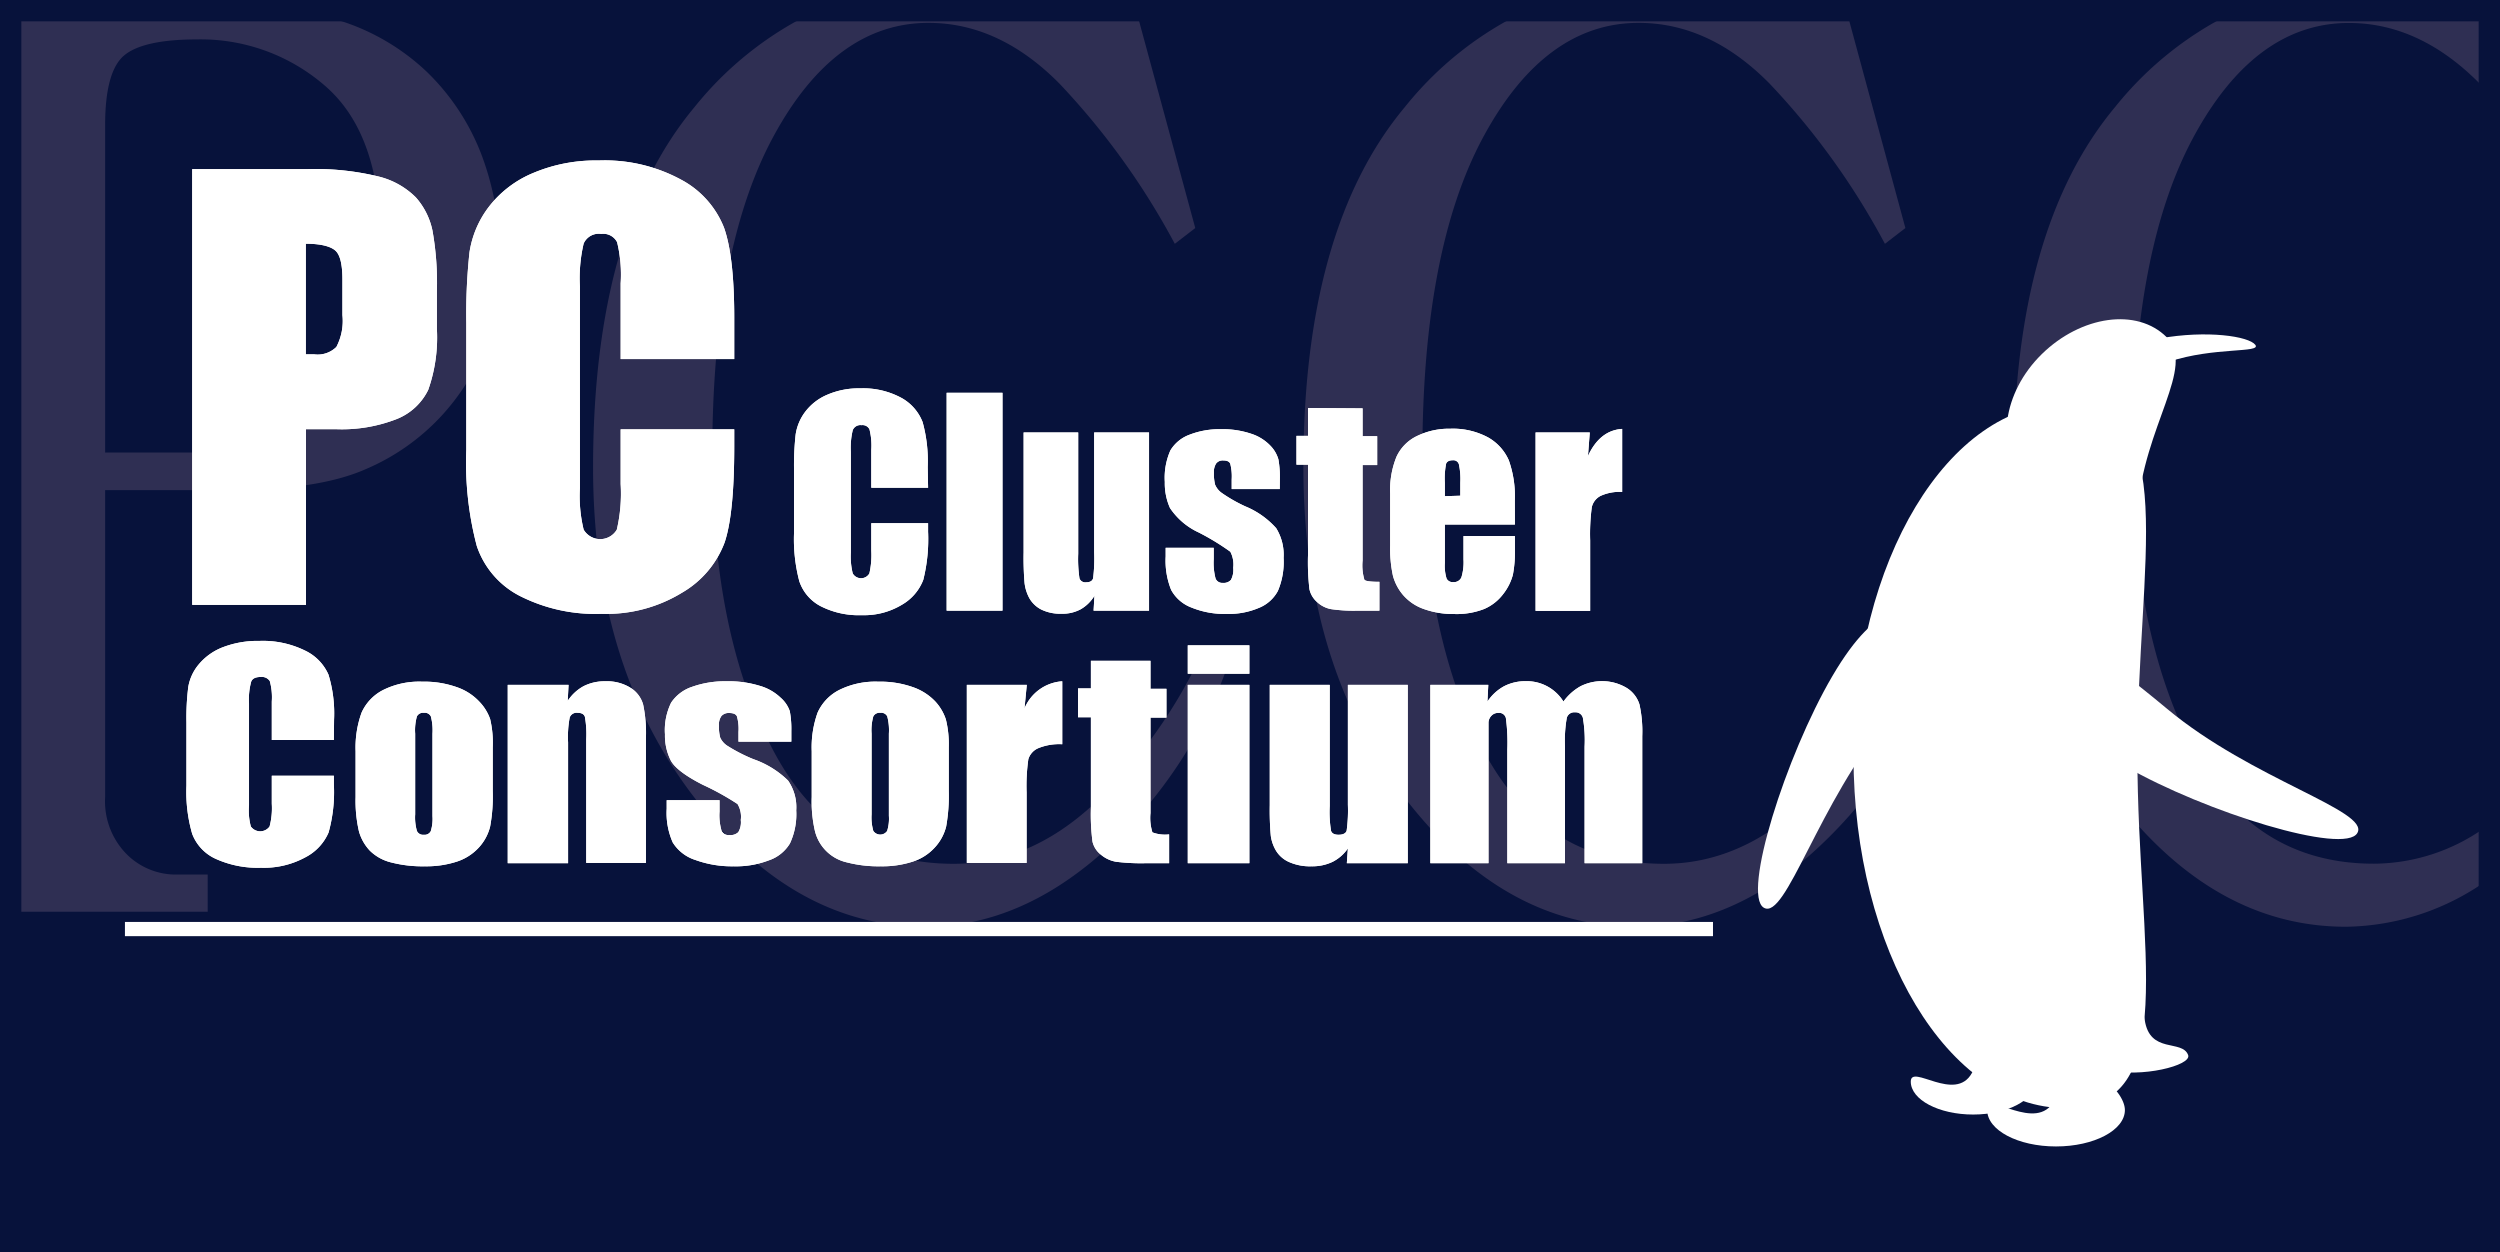
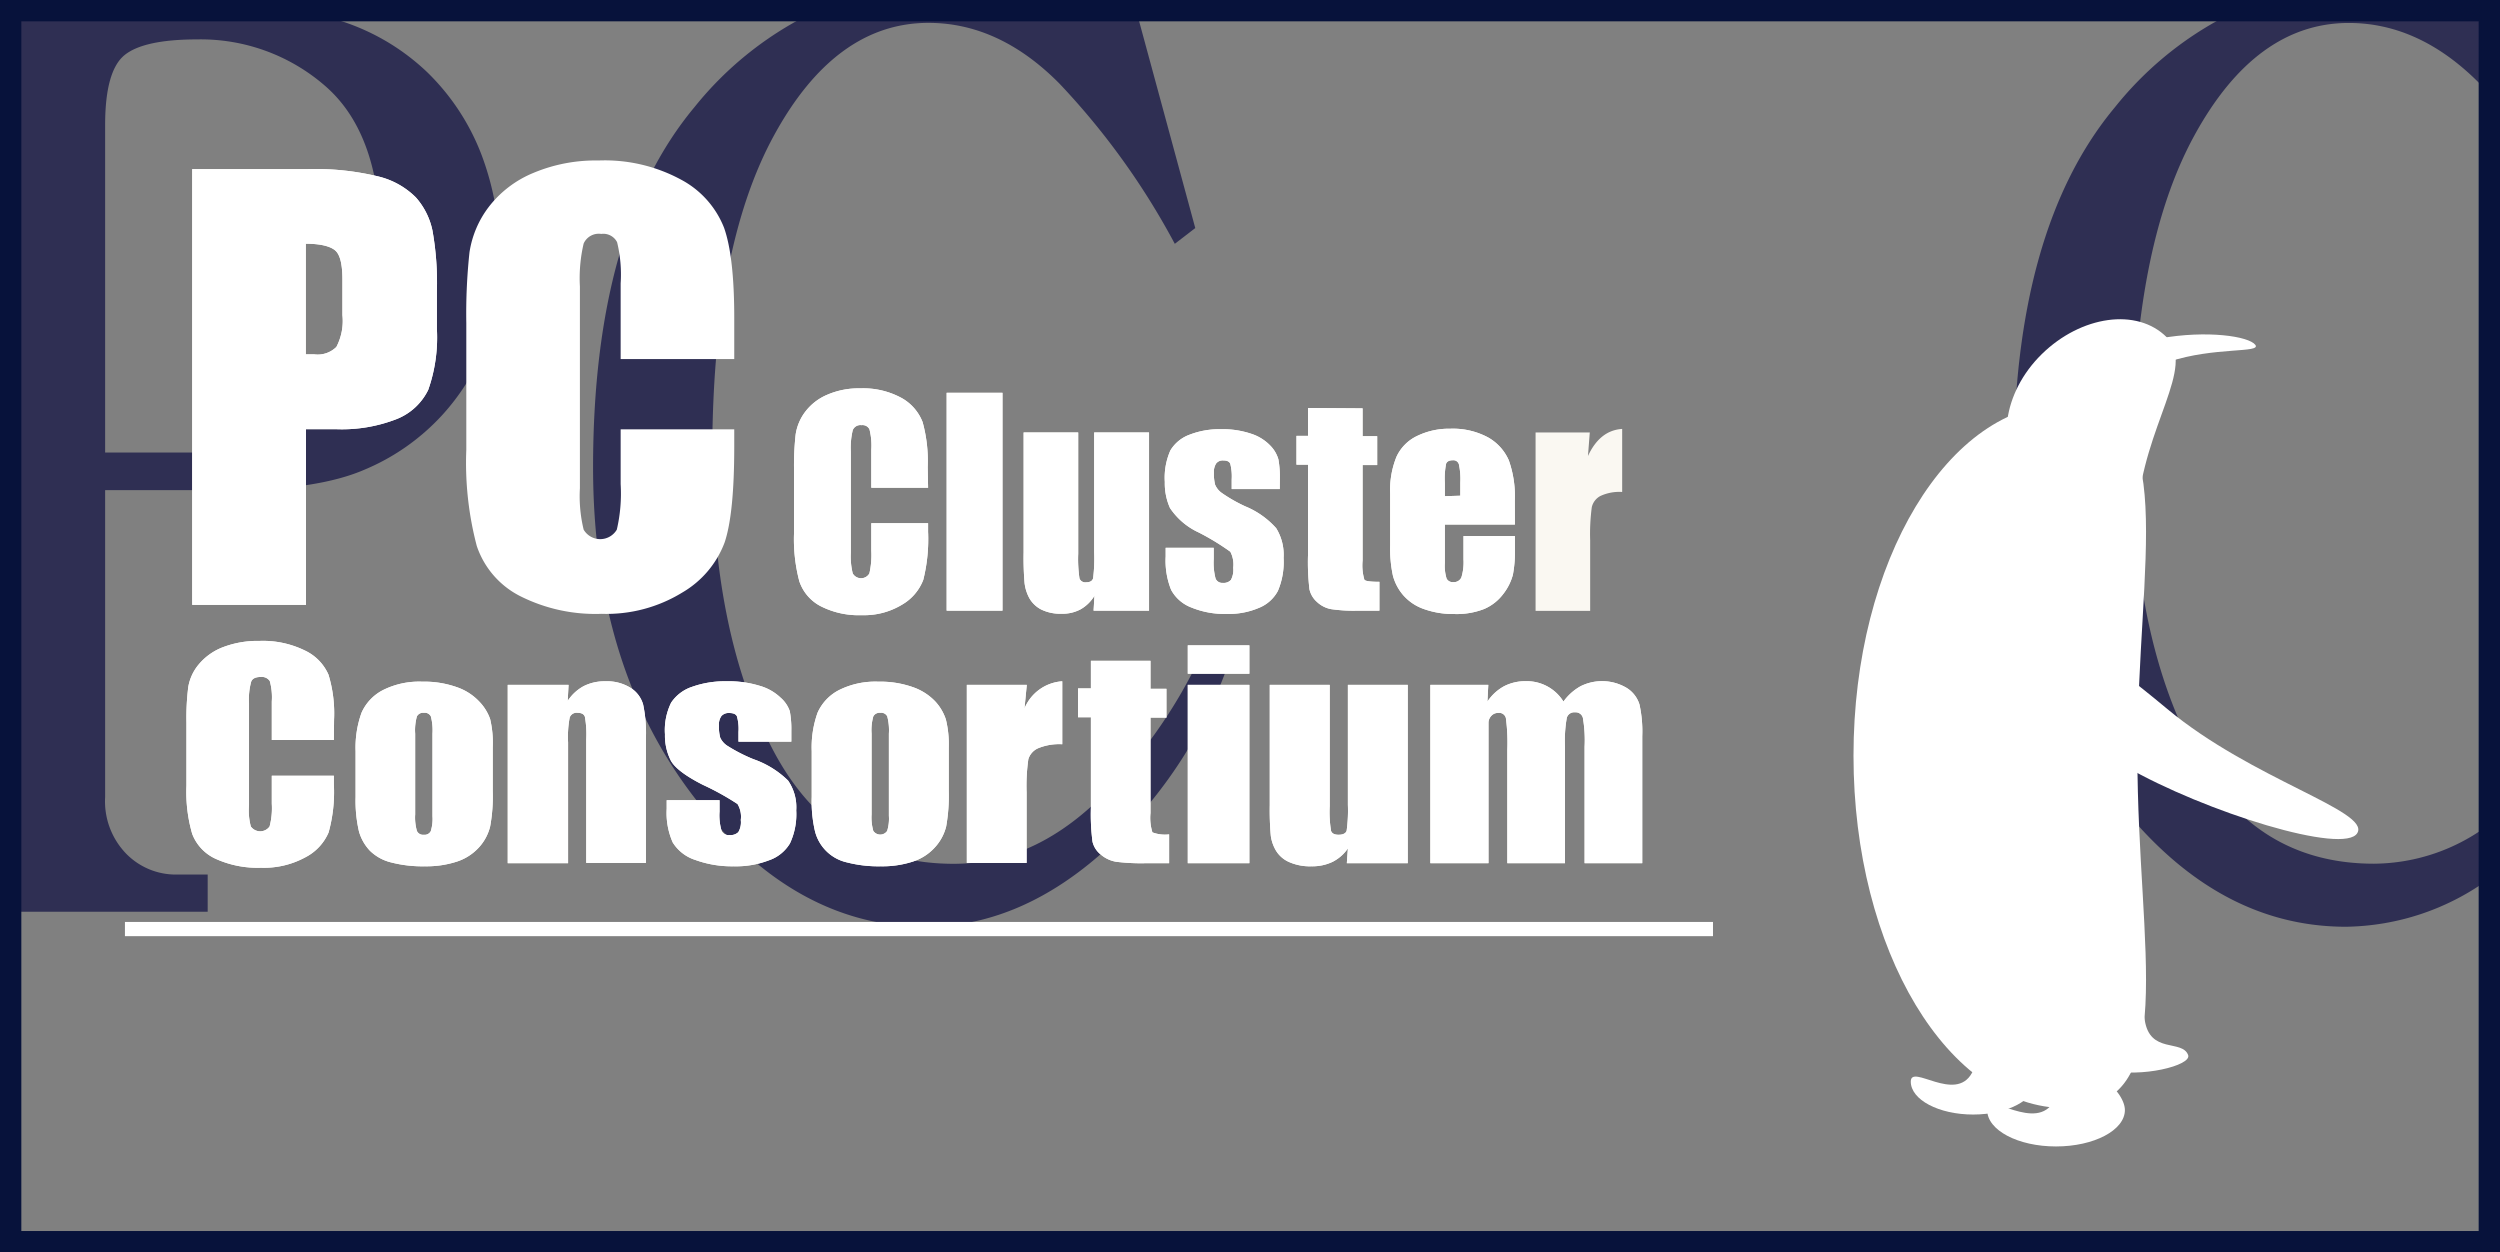
<svg xmlns="http://www.w3.org/2000/svg" id="レイヤー_1" data-name="レイヤー 1" viewBox="0 0 260.13 130.31">
  <rect x="0" y="0" width="260.13" height="130.31" fill="#808080" stroke="none" />
  <defs>
    <style>.cls-1{fill:#07123b;}.cls-2{fill:#2f2f53;}.cls-3{fill:#fff;}.cls-4{fill:#faf8f2;}</style>
  </defs>
  <title>logo_pccc</title>
-   <rect class="cls-1" x="1.11" y="1.11" width="257.91" height="128.09" />
  <path class="cls-2" d="M1.11,94.87h20.5V91H18.33a7.22,7.22,0,0,1-5.18-2.15,7.83,7.83,0,0,1-2.21-5.93V51H23.86c6.11,0,10.79-.71,14.07-2.13a23,23,0,0,0,8-5.59,23.42,23.42,0,0,0,4.58-7.31A25.57,25.57,0,0,0,52,26.82a29.73,29.73,0,0,0-1.88-10.67,23.81,23.81,0,0,0-5.66-8.63A23.28,23.28,0,0,0,34.87,2a34.73,34.73,0,0,0-3.68-.91H1.11ZM10.94,13c0-3.73.67-6.15,2-7.25s3.88-1.65,7.58-1.65A19.72,19.72,0,0,1,33.9,9Q39.6,14,39.6,25.18A28.1,28.1,0,0,1,35.45,40.5q-4.16,6.6-13,6.59H10.94Z" />
  <path class="cls-2" d="M220.07,11.15q-10.55,12.64-10.55,37.47,0,20.54,10.39,34.17t24.17,13.64a25.85,25.85,0,0,0,14.94-5V85.77a20.06,20.06,0,0,1-12,4.1q-12.64,0-18.89-12t-6.24-30.42q0-21.54,6.41-33.3t16.1-11.76q7.38,0,13.63,6.32c.32.33.64.69,1,1V1.19a4.87,4.87,0,0,1-.65.05,9.2,9.2,0,0,1-1.44-.13H232.76A35.87,35.87,0,0,0,220.07,11.15Z" />
  <path class="cls-2" d="M72.26,11.15Q61.72,23.79,61.71,48.62q0,20.54,10.39,34.17T96.28,96.43q9.52,0,18.06-7.39A47.79,47.79,0,0,0,127.48,70l-2.3-2.3a51.54,51.54,0,0,1-11.33,15.93q-6.73,6.25-14.62,6.25-12.65,0-18.88-12T74.11,47.44q0-21.54,6.4-33.3T96.61,2.38q7.38,0,13.63,6.32a76.72,76.72,0,0,1,12,16.67l2.13-1.64L118.23,1.11h-6.65a4.59,4.59,0,0,1-1,.13,9.22,9.22,0,0,1-1.45-.13H85A35.87,35.87,0,0,0,72.26,11.15Z" />
-   <path class="cls-2" d="M146.17,11.15q-10.56,12.64-10.55,37.47,0,20.54,10.38,34.17t24.18,13.64q9.52,0,18.07-7.39A47.89,47.89,0,0,0,201.39,70l-2.31-2.3a51.37,51.37,0,0,1-11.33,15.93q-6.74,6.25-14.61,6.25-12.64,0-18.89-12T148,47.44q0-21.54,6.4-33.3t16.1-11.76q7.4,0,13.63,6.32a76.39,76.39,0,0,1,12,16.67l2.13-1.64L192.13,1.11h-6.65a4.59,4.59,0,0,1-1,.13A9.1,9.1,0,0,1,183,1.11H158.85A35.84,35.84,0,0,0,146.17,11.15Z" />
  <path class="cls-1" d="M260.13,130.31H0V0H260.13ZM2.22,128.09H257.91V2.22H2.22Z" />
  <rect class="cls-3" x="13" y="95.93" width="165.24" height="1.48" />
  <path class="cls-4" d="M20,17.6H31.93a27.76,27.76,0,0,1,7.43.76,8.27,8.27,0,0,1,3.91,2.18A7.49,7.49,0,0,1,45,24a30.92,30.92,0,0,1,.46,6.29v3.94a16.42,16.42,0,0,1-.9,6.33,6.17,6.17,0,0,1-3.3,3.05A15.69,15.69,0,0,1,35,44.66H31.84V62.94H20Zm11.82,7.76V36.87l.87,0A2.76,2.76,0,0,0,35,36.1a5.83,5.83,0,0,0,.63-3.31V29.08c0-1.55-.24-2.56-.73-3S33.38,25.36,31.84,25.36Z" />
-   <path class="cls-4" d="M76.4,37.36H64.58V29.48a14.18,14.18,0,0,0-.37-4.28,1.61,1.61,0,0,0-1.65-.86,1.72,1.72,0,0,0-1.83,1,15.78,15.78,0,0,0-.39,4.47v21a14.67,14.67,0,0,0,.39,4.3,2,2,0,0,0,3.45,0,16.54,16.54,0,0,0,.4-4.74v-5.7H76.4v1.77c0,4.69-.33,8-1,10A10.15,10.15,0,0,1,71,61.65a15.06,15.06,0,0,1-8.4,2.22A17.39,17.39,0,0,1,54.07,62a9.1,9.1,0,0,1-4.46-5.19,33.94,33.94,0,0,1-1.09-10V33.6a59.8,59.8,0,0,1,.33-7.34,10.33,10.33,0,0,1,2-4.72A11.25,11.25,0,0,1,55.48,18a16.7,16.7,0,0,1,6.8-1.3,16.66,16.66,0,0,1,8.6,2,9.68,9.68,0,0,1,4.46,5q1.06,3,1.06,9.35Z" />
  <path class="cls-3" d="M20,17.6H31.93a27.76,27.76,0,0,1,7.43.76,8.27,8.27,0,0,1,3.91,2.18A7.49,7.49,0,0,1,45,24a30.92,30.92,0,0,1,.46,6.29v3.94a16.42,16.42,0,0,1-.9,6.33,6.17,6.17,0,0,1-3.3,3.05A15.69,15.69,0,0,1,35,44.66H31.84V62.94H20Zm11.82,7.76V36.87l.87,0A2.76,2.76,0,0,0,35,36.1a5.83,5.83,0,0,0,.63-3.31V29.08c0-1.55-.24-2.56-.73-3S33.38,25.36,31.84,25.36Z" />
  <path class="cls-3" d="M76.4,37.36H64.58V29.48a14.18,14.18,0,0,0-.37-4.28,1.61,1.61,0,0,0-1.65-.86,1.72,1.72,0,0,0-1.83,1,15.78,15.78,0,0,0-.39,4.47v21a14.67,14.67,0,0,0,.39,4.3,2,2,0,0,0,3.45,0,16.54,16.54,0,0,0,.4-4.74v-5.7H76.4v1.77c0,4.69-.33,8-1,10A10.15,10.15,0,0,1,71,61.65a15.06,15.06,0,0,1-8.4,2.22A17.39,17.39,0,0,1,54.07,62a9.1,9.1,0,0,1-4.46-5.19,33.94,33.94,0,0,1-1.09-10V33.6a59.8,59.8,0,0,1,.33-7.34,10.33,10.33,0,0,1,2-4.72A11.25,11.25,0,0,1,55.48,18a16.7,16.7,0,0,1,6.8-1.3,16.66,16.66,0,0,1,8.6,2,9.68,9.68,0,0,1,4.46,5q1.06,3,1.06,9.35Z" />
  <path class="cls-4" d="M96.57,50.75H90.66V46.81a6.88,6.88,0,0,0-.19-2.14.8.8,0,0,0-.83-.43.85.85,0,0,0-.91.52,7.82,7.82,0,0,0-.2,2.24V57.51a7.38,7.38,0,0,0,.2,2.16,1,1,0,0,0,1.73,0,8.56,8.56,0,0,0,.2-2.38V54.44h5.91v.89a17.46,17.46,0,0,1-.5,5,5.08,5.08,0,0,1-2.2,2.58,7.61,7.61,0,0,1-4.2,1.1,8.74,8.74,0,0,1-4.27-.93,4.56,4.56,0,0,1-2.23-2.6,17.13,17.13,0,0,1-.55-5V48.87a29.63,29.63,0,0,1,.17-3.67,5.18,5.18,0,0,1,1-2.36,5.62,5.62,0,0,1,2.32-1.78,8.22,8.22,0,0,1,3.4-.65,8.34,8.34,0,0,1,4.3,1A4.9,4.9,0,0,1,96,43.92a15.24,15.24,0,0,1,.53,4.68Z" />
  <path class="cls-4" d="M104.31,40.87V63.54H98.5V40.87Z" />
  <path class="cls-4" d="M119.56,45V63.54h-5.77l.09-1.55a4,4,0,0,1-1.44,1.41,4,4,0,0,1-2,.46,4.51,4.51,0,0,1-2.1-.44,3,3,0,0,1-1.24-1.19,4.38,4.38,0,0,1-.49-1.55,30.9,30.9,0,0,1-.1-3.19V45h5.68V57.61a14.08,14.08,0,0,0,.13,2.57.64.64,0,0,0,.7.41q.6,0,.72-.42a16.5,16.5,0,0,0,.11-2.7V45Z" />
  <path class="cls-4" d="M133.16,50.89h-5v-1a5.34,5.34,0,0,0-.15-1.64c-.1-.23-.34-.34-.74-.34a.85.85,0,0,0-.72.31,1.56,1.56,0,0,0-.24.95,4.68,4.68,0,0,0,.12,1.25,2,2,0,0,0,.71.88,15.7,15.7,0,0,0,2.44,1.39,8.8,8.8,0,0,1,3.21,2.27,5.26,5.26,0,0,1,.77,3.09,7.68,7.68,0,0,1-.59,3.43,3.86,3.86,0,0,1-2,1.78,8,8,0,0,1-3.32.62,9.11,9.11,0,0,1-3.69-.67,4,4,0,0,1-2.1-1.83,8.12,8.12,0,0,1-.57-3.48V57h5v1.19a6.44,6.44,0,0,0,.19,2,.74.74,0,0,0,.76.46,1,1,0,0,0,.84-.31,2.21,2.21,0,0,0,.24-1.26,2.88,2.88,0,0,0-.3-1.67,25.63,25.63,0,0,0-3.28-2,7.22,7.22,0,0,1-3-2.55,6.27,6.27,0,0,1-.54-2.71,7,7,0,0,1,.58-3.28,3.88,3.88,0,0,1,2-1.64,8.59,8.59,0,0,1,3.26-.57,9.31,9.31,0,0,1,3.14.47,4.79,4.79,0,0,1,2,1.24,3.35,3.35,0,0,1,.84,1.43,10.21,10.21,0,0,1,.15,2.06Z" />
  <path class="cls-4" d="M141.78,42.49v2.9h1.52v3h-1.52v9.94a5.23,5.23,0,0,0,.19,2q.18.21,1.56.21v3h-2.28a16.06,16.06,0,0,1-2.76-.16,2.92,2.92,0,0,1-1.45-.74,2.47,2.47,0,0,1-.79-1.33,24.27,24.27,0,0,1-.15-3.52V48.35h-1.2v-3h1.2v-2.9Z" />
  <path class="cls-4" d="M157.63,54.58h-7.29v4a4.47,4.47,0,0,0,.18,1.62.7.7,0,0,0,.69.37.85.85,0,0,0,.85-.49,5.35,5.35,0,0,0,.22-1.87V55.78h5.35v1.37a12.74,12.74,0,0,1-.21,2.65,5.56,5.56,0,0,1-1,2,4.89,4.89,0,0,1-2,1.57,7.84,7.84,0,0,1-3.07.52,9.09,9.09,0,0,1-3.17-.51A5.07,5.07,0,0,1,146,61.92a5.16,5.16,0,0,1-1.06-2,13.25,13.25,0,0,1-.29-3.16V51.36a9.14,9.14,0,0,1,.66-3.84,4.47,4.47,0,0,1,2.15-2.16,7.6,7.6,0,0,1,3.44-.75,7.72,7.72,0,0,1,3.93.9,5.06,5.06,0,0,1,2.17,2.4,11.2,11.2,0,0,1,.62,4.2Zm-5.68-3V50.2a7.29,7.29,0,0,0-.15-1.89.59.59,0,0,0-.61-.42q-.58,0-.72.36a8,8,0,0,0-.13,2v1.38Z" />
  <path class="cls-4" d="M165.42,45l-.19,2.45c.82-1.77,2-2.72,3.56-2.82v6.56a4.69,4.69,0,0,0-2.27.42,1.77,1.77,0,0,0-.89,1.16,21.18,21.18,0,0,0-.17,3.46v7.33h-5.68V45Z" />
  <path class="cls-3" d="M96.57,50.75H90.66V46.81a6.88,6.88,0,0,0-.19-2.14.8.8,0,0,0-.83-.43.85.85,0,0,0-.91.52,7.82,7.82,0,0,0-.2,2.24V57.51a7.38,7.38,0,0,0,.2,2.16,1,1,0,0,0,1.73,0,8.56,8.56,0,0,0,.2-2.38V54.44h5.91v.89a17.46,17.46,0,0,1-.5,5,5.08,5.08,0,0,1-2.2,2.58,7.61,7.61,0,0,1-4.2,1.1,8.74,8.74,0,0,1-4.27-.93,4.56,4.56,0,0,1-2.23-2.6,17.13,17.13,0,0,1-.55-5V48.87a29.63,29.63,0,0,1,.17-3.67,5.18,5.18,0,0,1,1-2.36,5.62,5.62,0,0,1,2.32-1.78,8.22,8.22,0,0,1,3.4-.65,8.34,8.34,0,0,1,4.3,1A4.9,4.9,0,0,1,96,43.92a15.24,15.24,0,0,1,.53,4.68Z" />
  <path class="cls-3" d="M104.31,40.87V63.54H98.5V40.87Z" />
  <path class="cls-3" d="M119.56,45V63.54h-5.77l.09-1.55a4,4,0,0,1-1.44,1.41,4,4,0,0,1-2,.46,4.51,4.51,0,0,1-2.1-.44,3,3,0,0,1-1.24-1.19,4.38,4.38,0,0,1-.49-1.55,30.9,30.9,0,0,1-.1-3.19V45h5.68V57.61a14.08,14.08,0,0,0,.13,2.57.64.64,0,0,0,.7.41q.6,0,.72-.42a16.5,16.5,0,0,0,.11-2.7V45Z" />
  <path class="cls-3" d="M133.16,50.89h-5v-1a5.34,5.34,0,0,0-.15-1.64c-.1-.23-.34-.34-.74-.34a.85.85,0,0,0-.72.31,1.56,1.56,0,0,0-.24.95,4.68,4.68,0,0,0,.12,1.25,2,2,0,0,0,.71.88,15.7,15.7,0,0,0,2.44,1.39,8.8,8.8,0,0,1,3.21,2.27,5.26,5.26,0,0,1,.77,3.09,7.68,7.68,0,0,1-.59,3.43,3.86,3.86,0,0,1-2,1.78,8,8,0,0,1-3.32.62,9.11,9.11,0,0,1-3.69-.67,4,4,0,0,1-2.1-1.83,8.12,8.12,0,0,1-.57-3.48V57h5v1.19a6.44,6.44,0,0,0,.19,2,.74.74,0,0,0,.76.46,1,1,0,0,0,.84-.31,2.21,2.21,0,0,0,.24-1.26,2.88,2.88,0,0,0-.3-1.67,25.63,25.63,0,0,0-3.28-2,7.22,7.22,0,0,1-3-2.55,6.27,6.27,0,0,1-.54-2.71,7,7,0,0,1,.58-3.28,3.88,3.88,0,0,1,2-1.64,8.59,8.59,0,0,1,3.26-.57,9.31,9.31,0,0,1,3.14.47,4.79,4.79,0,0,1,2,1.24,3.35,3.35,0,0,1,.84,1.43,10.21,10.21,0,0,1,.15,2.06Z" />
  <path class="cls-3" d="M141.78,42.49v2.9h1.52v3h-1.52v9.94a5.23,5.23,0,0,0,.19,2q.18.21,1.56.21v3h-2.28a16.06,16.06,0,0,1-2.76-.16,2.92,2.92,0,0,1-1.45-.74,2.47,2.47,0,0,1-.79-1.33,24.27,24.27,0,0,1-.15-3.52V48.35h-1.2v-3h1.2v-2.9Z" />
  <path class="cls-3" d="M157.63,54.58h-7.29v4a4.47,4.47,0,0,0,.18,1.62.7.7,0,0,0,.69.37.85.85,0,0,0,.85-.49,5.35,5.35,0,0,0,.22-1.87V55.78h5.35v1.37a12.74,12.74,0,0,1-.21,2.65,5.56,5.56,0,0,1-1,2,4.89,4.89,0,0,1-2,1.57,7.84,7.84,0,0,1-3.07.52,9.09,9.09,0,0,1-3.17-.51A5.07,5.07,0,0,1,146,61.92a5.16,5.16,0,0,1-1.06-2,13.25,13.25,0,0,1-.29-3.16V51.36a9.14,9.14,0,0,1,.66-3.84,4.47,4.47,0,0,1,2.15-2.16,7.6,7.6,0,0,1,3.44-.75,7.72,7.72,0,0,1,3.93.9,5.06,5.06,0,0,1,2.17,2.4,11.2,11.2,0,0,1,.62,4.2Zm-5.68-3V50.2a7.29,7.29,0,0,0-.15-1.89.59.59,0,0,0-.61-.42q-.58,0-.72.36a8,8,0,0,0-.13,2v1.38Z" />
-   <path class="cls-3" d="M165.42,45l-.19,2.45c.82-1.77,2-2.72,3.56-2.82v6.56a4.69,4.69,0,0,0-2.27.42,1.77,1.77,0,0,0-.89,1.16,21.18,21.18,0,0,0-.17,3.46v7.33h-5.68V45Z" />
  <path class="cls-4" d="M34.74,77H28.28v-4a6.36,6.36,0,0,0-.21-2.14,1,1,0,0,0-.94-.42c-.54,0-.89.17-1,.51a7,7,0,0,0-.22,2.24V83.8A6.43,6.43,0,0,0,26.1,86a1.2,1.2,0,0,0,1.95,0,7.44,7.44,0,0,0,.23-2.37V80.72h6.46v.9a15.69,15.69,0,0,1-.55,5,5.22,5.22,0,0,1-2.41,2.58,9,9,0,0,1-4.62,1.09,10.57,10.57,0,0,1-4.7-.92A4.68,4.68,0,0,1,20,86.77a15.61,15.61,0,0,1-.6-5V75.16a25.61,25.61,0,0,1,.19-3.68,4.93,4.93,0,0,1,1.1-2.36,6.13,6.13,0,0,1,2.54-1.79A10.11,10.11,0,0,1,27,66.69a9.93,9.93,0,0,1,4.73,1,5,5,0,0,1,2.45,2.51,13.83,13.83,0,0,1,.58,4.68Z" />
  <path class="cls-4" d="M51.27,77.76v4.55A17.27,17.27,0,0,1,51,86a5,5,0,0,1-1.18,2.19,5.35,5.35,0,0,1-2.34,1.48,10.24,10.24,0,0,1-3.27.47,13,13,0,0,1-3.5-.4,4.75,4.75,0,0,1-2.23-1.23,4.84,4.84,0,0,1-1.13-2A14.18,14.18,0,0,1,37,82.93V78.16a10.66,10.66,0,0,1,.62-4,4.88,4.88,0,0,1,2.22-2.35,8.42,8.42,0,0,1,4.1-.88,10.13,10.13,0,0,1,3.59.57,5.77,5.77,0,0,1,2.32,1.48A5,5,0,0,1,51,74.82,10.71,10.71,0,0,1,51.27,77.76ZM45,76.34a5.7,5.7,0,0,0-.17-1.8.7.7,0,0,0-.72-.37.72.72,0,0,0-.73.37,5.31,5.31,0,0,0-.18,1.8v8.4a5.09,5.09,0,0,0,.18,1.72.7.7,0,0,0,.72.4.72.72,0,0,0,.72-.37A4.29,4.29,0,0,0,45,84.92Z" />
  <path class="cls-4" d="M59.16,71.26l-.09,1.67a4.62,4.62,0,0,1,1.65-1.53A4.83,4.83,0,0,1,63,70.89a4.62,4.62,0,0,1,2.61.68,3,3,0,0,1,1.31,1.74,14.25,14.25,0,0,1,.29,3.48v13H61V76.93a10.36,10.36,0,0,0-.14-2.34c-.09-.28-.34-.42-.76-.42a.76.76,0,0,0-.82.48,10.76,10.76,0,0,0-.17,2.59V89.82H52.83V71.26Z" />
  <path class="cls-4" d="M82.34,77.17h-5.5v-1a4.85,4.85,0,0,0-.16-1.63c-.11-.24-.38-.35-.81-.35a1,1,0,0,0-.8.31,1.49,1.49,0,0,0-.26,1,4.22,4.22,0,0,0,.13,1.25,2,2,0,0,0,.79.88A16.82,16.82,0,0,0,78.41,79,9.67,9.67,0,0,1,82,81.22a4.87,4.87,0,0,1,.85,3.1,7.19,7.19,0,0,1-.65,3.43A4.07,4.07,0,0,1,80,89.52a9.51,9.51,0,0,1-3.65.62,11.12,11.12,0,0,1-4-.66A4.31,4.31,0,0,1,70,87.66a7.56,7.56,0,0,1-.63-3.5v-.9h5.5v1.18a5.69,5.69,0,0,0,.21,2,.8.8,0,0,0,.82.45,1.17,1.17,0,0,0,.92-.3,2,2,0,0,0,.26-1.27,2.56,2.56,0,0,0-.34-1.66,27.66,27.66,0,0,0-3.61-2c-1.83-.93-2.94-1.78-3.34-2.54a5.74,5.74,0,0,1-.6-2.71,6.49,6.49,0,0,1,.64-3.29A4.2,4.2,0,0,1,72,71.47a10.13,10.13,0,0,1,3.59-.58,10.92,10.92,0,0,1,3.46.47,5.22,5.22,0,0,1,2.18,1.24A3.27,3.27,0,0,1,82.18,74a10.05,10.05,0,0,1,.16,2.06Z" />
  <path class="cls-4" d="M98.72,77.76v4.55A18.13,18.13,0,0,1,98.45,86a5,5,0,0,1-1.19,2.19,5.29,5.29,0,0,1-2.34,1.48,10.2,10.2,0,0,1-3.27.47,13.06,13.06,0,0,1-3.5-.4,4.43,4.43,0,0,1-3.35-3.25,13.72,13.72,0,0,1-.34-3.56V78.16a10.69,10.69,0,0,1,.61-4,4.88,4.88,0,0,1,2.22-2.35,8.44,8.44,0,0,1,4.1-.88,10.15,10.15,0,0,1,3.6.57,5.85,5.85,0,0,1,2.32,1.48,5.12,5.12,0,0,1,1.11,1.88A10.71,10.71,0,0,1,98.72,77.76Zm-6.23-1.42a5.7,5.7,0,0,0-.17-1.8.7.7,0,0,0-.72-.37.73.73,0,0,0-.73.37,5.31,5.31,0,0,0-.18,1.8v8.4a5.09,5.09,0,0,0,.18,1.72.87.87,0,0,0,1.44,0,4.29,4.29,0,0,0,.18-1.57Z" />
  <path class="cls-4" d="M106.84,71.26l-.24,2.45a4.59,4.59,0,0,1,3.93-2.82v6.55a5.73,5.73,0,0,0-2.52.42A1.83,1.83,0,0,0,107,79a19.74,19.74,0,0,0-.18,3.45v7.34H100.6V71.26Z" />
  <path class="cls-4" d="M119.71,68.76v2.91h1.66v3h-1.66v9.94a5.12,5.12,0,0,0,.2,2,3.69,3.69,0,0,0,1.74.21v3h-2.51a21.25,21.25,0,0,1-3-.15,3.33,3.33,0,0,1-1.59-.74,2.41,2.41,0,0,1-.87-1.34,21.67,21.67,0,0,1-.17-3.52V74.63h-1.34v-3h1.34V68.76Z" />
  <path class="cls-4" d="M130,67.15V70.1h-6.41V67.15Zm0,4.11V89.82h-6.41V71.26Z" />
  <path class="cls-4" d="M146.48,71.26V89.82h-6.34l.11-1.54a4.28,4.28,0,0,1-1.6,1.4,4.89,4.89,0,0,1-2.18.46,5.35,5.35,0,0,1-2.33-.44,3,3,0,0,1-1.36-1.17,4.13,4.13,0,0,1-.55-1.55,30.08,30.08,0,0,1-.11-3.19V71.26h6.24V83.88a12.05,12.05,0,0,0,.14,2.58c.1.27.36.4.79.4s.74-.14.83-.42a15.44,15.44,0,0,0,.13-2.7V71.26Z" />
  <path class="cls-4" d="M154.86,71.26,154.77,73a4.9,4.9,0,0,1,1.72-1.59,4.81,4.81,0,0,1,2.27-.53A4.49,4.49,0,0,1,162.68,73a5.5,5.5,0,0,1,1.77-1.59,5,5,0,0,1,4.81.17,3.1,3.1,0,0,1,1.33,1.72,13,13,0,0,1,.29,3.3V89.82h-6V77.69a13.7,13.7,0,0,0-.18-3,.77.77,0,0,0-.82-.57.8.8,0,0,0-.85.56,13.48,13.48,0,0,0-.19,3V89.82h-6V78a19.32,19.32,0,0,0-.15-3.28.71.71,0,0,0-.79-.54.94.94,0,0,0-.7.28,1.09,1.09,0,0,0-.32.7c0,.28,0,.87,0,1.76V89.82h-6.05V71.26Z" />
  <path class="cls-3" d="M34.74,77H28.28v-4a6.36,6.36,0,0,0-.21-2.14,1,1,0,0,0-.94-.42c-.54,0-.89.17-1,.51a7,7,0,0,0-.22,2.24V83.8A6.43,6.43,0,0,0,26.1,86a1.2,1.2,0,0,0,1.95,0,7.44,7.44,0,0,0,.23-2.37V80.72h6.46v.9a15.69,15.69,0,0,1-.55,5,5.22,5.22,0,0,1-2.41,2.58,9,9,0,0,1-4.62,1.09,10.57,10.57,0,0,1-4.7-.92A4.68,4.68,0,0,1,20,86.77a15.61,15.61,0,0,1-.6-5V75.16a25.61,25.61,0,0,1,.19-3.68,4.93,4.93,0,0,1,1.1-2.36,6.13,6.13,0,0,1,2.54-1.79A10.11,10.11,0,0,1,27,66.69a9.93,9.93,0,0,1,4.73,1,5,5,0,0,1,2.45,2.51,13.83,13.83,0,0,1,.58,4.68Z" />
  <path class="cls-3" d="M51.27,77.76v4.55A17.27,17.27,0,0,1,51,86a5,5,0,0,1-1.18,2.19,5.35,5.35,0,0,1-2.34,1.48,10.24,10.24,0,0,1-3.27.47,13,13,0,0,1-3.5-.4,4.75,4.75,0,0,1-2.23-1.23,4.84,4.84,0,0,1-1.13-2A14.18,14.18,0,0,1,37,82.93V78.16a10.66,10.66,0,0,1,.62-4,4.88,4.88,0,0,1,2.22-2.35,8.42,8.42,0,0,1,4.1-.88,10.13,10.13,0,0,1,3.59.57,5.77,5.77,0,0,1,2.32,1.48A5,5,0,0,1,51,74.82,10.71,10.71,0,0,1,51.27,77.76ZM45,76.34a5.7,5.7,0,0,0-.17-1.8.7.7,0,0,0-.72-.37.72.72,0,0,0-.73.37,5.31,5.31,0,0,0-.18,1.8v8.4a5.09,5.09,0,0,0,.18,1.72.7.7,0,0,0,.72.4.72.72,0,0,0,.72-.37A4.29,4.29,0,0,0,45,84.92Z" />
  <path class="cls-3" d="M59.16,71.26l-.09,1.67a4.62,4.62,0,0,1,1.65-1.53A4.83,4.83,0,0,1,63,70.89a4.62,4.62,0,0,1,2.61.68,3,3,0,0,1,1.31,1.74,14.25,14.25,0,0,1,.29,3.48v13H61V76.93a10.36,10.36,0,0,0-.14-2.34c-.09-.28-.34-.42-.76-.42a.76.76,0,0,0-.82.48,10.76,10.76,0,0,0-.17,2.59V89.82H52.83V71.26Z" />
  <path class="cls-3" d="M82.34,77.17h-5.5v-1a4.85,4.85,0,0,0-.16-1.63c-.11-.24-.38-.35-.81-.35a1,1,0,0,0-.8.31,1.49,1.49,0,0,0-.26,1,4.22,4.22,0,0,0,.13,1.25,2,2,0,0,0,.79.88A16.82,16.82,0,0,0,78.41,79,9.67,9.67,0,0,1,82,81.22a4.87,4.87,0,0,1,.85,3.1,7.19,7.19,0,0,1-.65,3.43A4.07,4.07,0,0,1,80,89.52a9.51,9.51,0,0,1-3.65.62,11.12,11.12,0,0,1-4-.66A4.31,4.31,0,0,1,70,87.66a7.56,7.56,0,0,1-.63-3.5v-.9h5.5v1.18a5.69,5.69,0,0,0,.21,2,.8.8,0,0,0,.82.45,1.17,1.17,0,0,0,.92-.3,2,2,0,0,0,.26-1.27,2.56,2.56,0,0,0-.34-1.66,27.66,27.66,0,0,0-3.61-2c-1.83-.93-2.94-1.78-3.34-2.54a5.74,5.74,0,0,1-.6-2.71,6.49,6.49,0,0,1,.64-3.29A4.2,4.2,0,0,1,72,71.47a10.13,10.13,0,0,1,3.59-.58,10.92,10.92,0,0,1,3.46.47,5.22,5.22,0,0,1,2.18,1.24A3.27,3.27,0,0,1,82.18,74a10.05,10.05,0,0,1,.16,2.06Z" />
  <path class="cls-3" d="M98.72,77.76v4.55A18.13,18.13,0,0,1,98.45,86a5,5,0,0,1-1.19,2.19,5.29,5.29,0,0,1-2.34,1.48,10.2,10.2,0,0,1-3.27.47,13.06,13.06,0,0,1-3.5-.4,4.43,4.43,0,0,1-3.35-3.25,13.72,13.72,0,0,1-.34-3.56V78.16a10.69,10.69,0,0,1,.61-4,4.88,4.88,0,0,1,2.22-2.35,8.44,8.44,0,0,1,4.1-.88,10.15,10.15,0,0,1,3.6.57,5.85,5.85,0,0,1,2.32,1.48,5.12,5.12,0,0,1,1.11,1.88A10.71,10.71,0,0,1,98.72,77.76Zm-6.23-1.42a5.7,5.7,0,0,0-.17-1.8.7.7,0,0,0-.72-.37.73.73,0,0,0-.73.37,5.31,5.31,0,0,0-.18,1.8v8.4a5.09,5.09,0,0,0,.18,1.72.87.87,0,0,0,1.44,0,4.29,4.29,0,0,0,.18-1.57Z" />
  <path class="cls-3" d="M106.84,71.26l-.24,2.45a4.59,4.59,0,0,1,3.93-2.82v6.55a5.73,5.73,0,0,0-2.52.42A1.83,1.83,0,0,0,107,79a19.74,19.74,0,0,0-.18,3.45v7.34H100.6V71.26Z" />
  <path class="cls-3" d="M119.71,68.76v2.91h1.66v3h-1.66v9.94a5.12,5.12,0,0,0,.2,2,3.69,3.69,0,0,0,1.74.21v3h-2.51a21.25,21.25,0,0,1-3-.15,3.33,3.33,0,0,1-1.59-.74,2.41,2.41,0,0,1-.87-1.34,21.67,21.67,0,0,1-.17-3.52V74.63h-1.34v-3h1.34V68.76Z" />
  <path class="cls-3" d="M130,67.15V70.1h-6.41V67.15Zm0,4.11V89.82h-6.41V71.26Z" />
  <path class="cls-3" d="M146.48,71.26V89.82h-6.34l.11-1.54a4.28,4.28,0,0,1-1.6,1.4,4.89,4.89,0,0,1-2.18.46,5.35,5.35,0,0,1-2.33-.44,3,3,0,0,1-1.36-1.17,4.13,4.13,0,0,1-.55-1.55,30.08,30.08,0,0,1-.11-3.19V71.26h6.24V83.88a12.05,12.05,0,0,0,.14,2.58c.1.27.36.4.79.4s.74-.14.83-.42a15.44,15.44,0,0,0,.13-2.7V71.26Z" />
  <path class="cls-3" d="M154.86,71.26,154.77,73a4.9,4.9,0,0,1,1.72-1.59,4.81,4.81,0,0,1,2.27-.53A4.49,4.49,0,0,1,162.68,73a5.5,5.5,0,0,1,1.77-1.59,5,5,0,0,1,4.81.17,3.1,3.1,0,0,1,1.33,1.72,13,13,0,0,1,.29,3.3V89.82h-6V77.69a13.7,13.7,0,0,0-.18-3,.77.77,0,0,0-.82-.57.8.8,0,0,0-.85.56,13.48,13.48,0,0,0-.19,3V89.82h-6V78a19.32,19.32,0,0,0-.15-3.28.71.71,0,0,0-.79-.54.94.94,0,0,0-.7.28,1.09,1.09,0,0,0-.32.7c0,.28,0,.87,0,1.76V89.82h-6.05V71.26Z" />
  <path class="cls-3" d="M222.4,78.63c0,20.25,4.72,36.67-7.47,36.67s-22.07-16.42-22.07-36.67S202.74,42,214.93,42,222.4,58.37,222.4,78.63Z" />
  <path class="cls-3" d="M222.4,53.24C222,59,213.8,53,210.69,49.85s-2.32-9,1.76-13,9.91-4.86,13-1.76S223.06,44.28,222.4,53.24Z" />
  <path class="cls-3" d="M234.67,35.88c.66.88-4.26.19-9,1.76s-7.36,5.94-8,3.94,2.09-5.5,7-6.36C229.7,34.32,234,35,234.67,35.88Z" />
  <path class="cls-3" d="M245.29,86.67C244,89,229.47,84.53,221.13,79.73s-7.37-8.13-6-10.43,3-1.67,10.38,4.47C234.34,81.12,246.61,84.37,245.29,86.67Z" />
-   <path class="cls-3" d="M183.53,94.45c-2.29-1.34,2.27-15.8,7.13-24.1s8.18-7.31,10.48-6,1.64,3-4.55,10.35C189.17,83.55,185.83,95.8,183.53,94.45Z" />
  <path class="cls-3" d="M211.79,112.54c0,1.89-2.9,3.43-6.48,3.43s-6.49-1.54-6.49-3.43,4.63,2.24,6.36-.89C207.85,106.81,211.79,110.64,211.79,112.54Z" />
  <path class="cls-3" d="M221.1,115.5c0,2.1-3.21,3.79-7.17,3.79s-7.16-1.69-7.16-3.79,5.11,2.48,7-1C216.74,109.18,221.1,113.41,221.1,115.5Z" />
  <path class="cls-3" d="M219.36,111.33c3.37.85,8.72-.46,8.32-1.55-.62-1.67-4-.07-4.52-3.68-.45-2.82-3.73-.92-4.78.52S216.59,110.63,219.36,111.33Z" />
</svg>